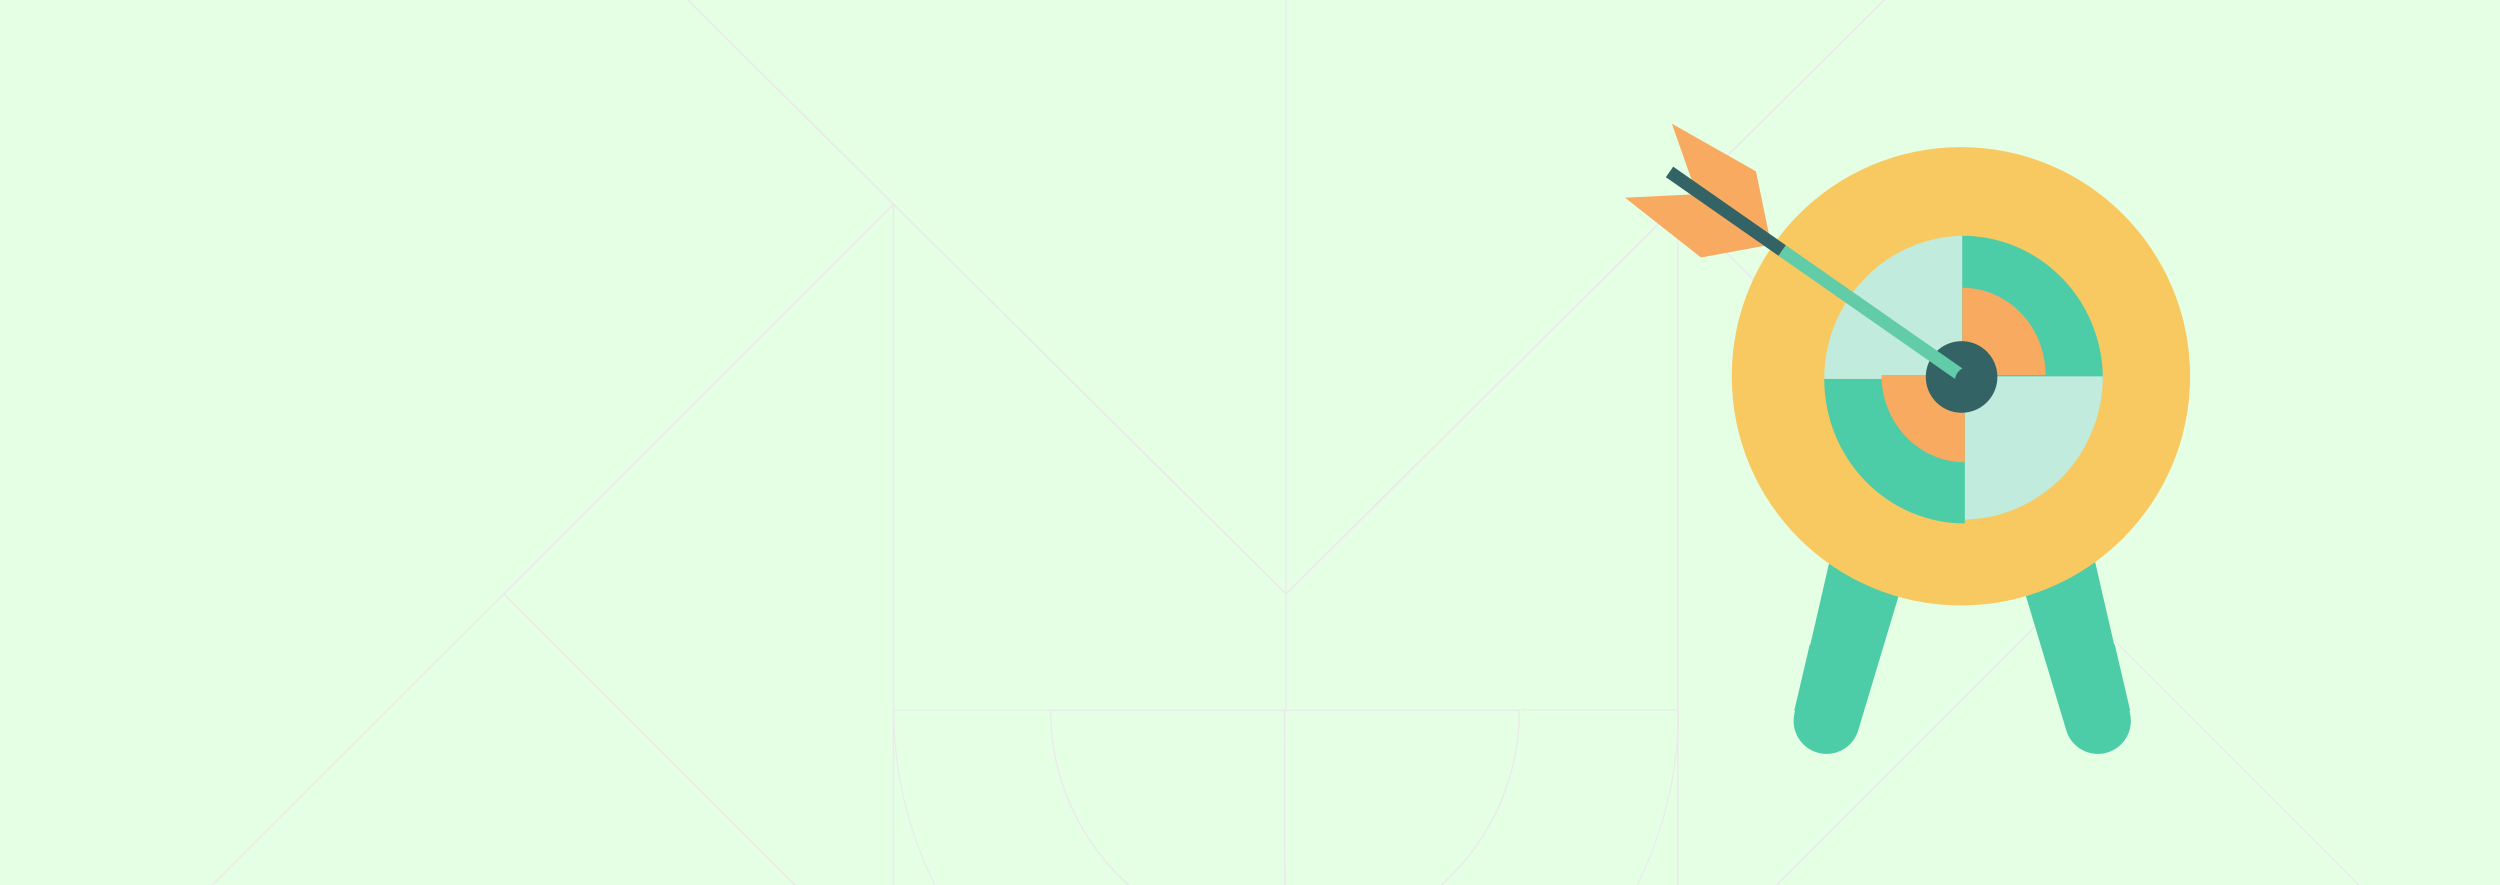
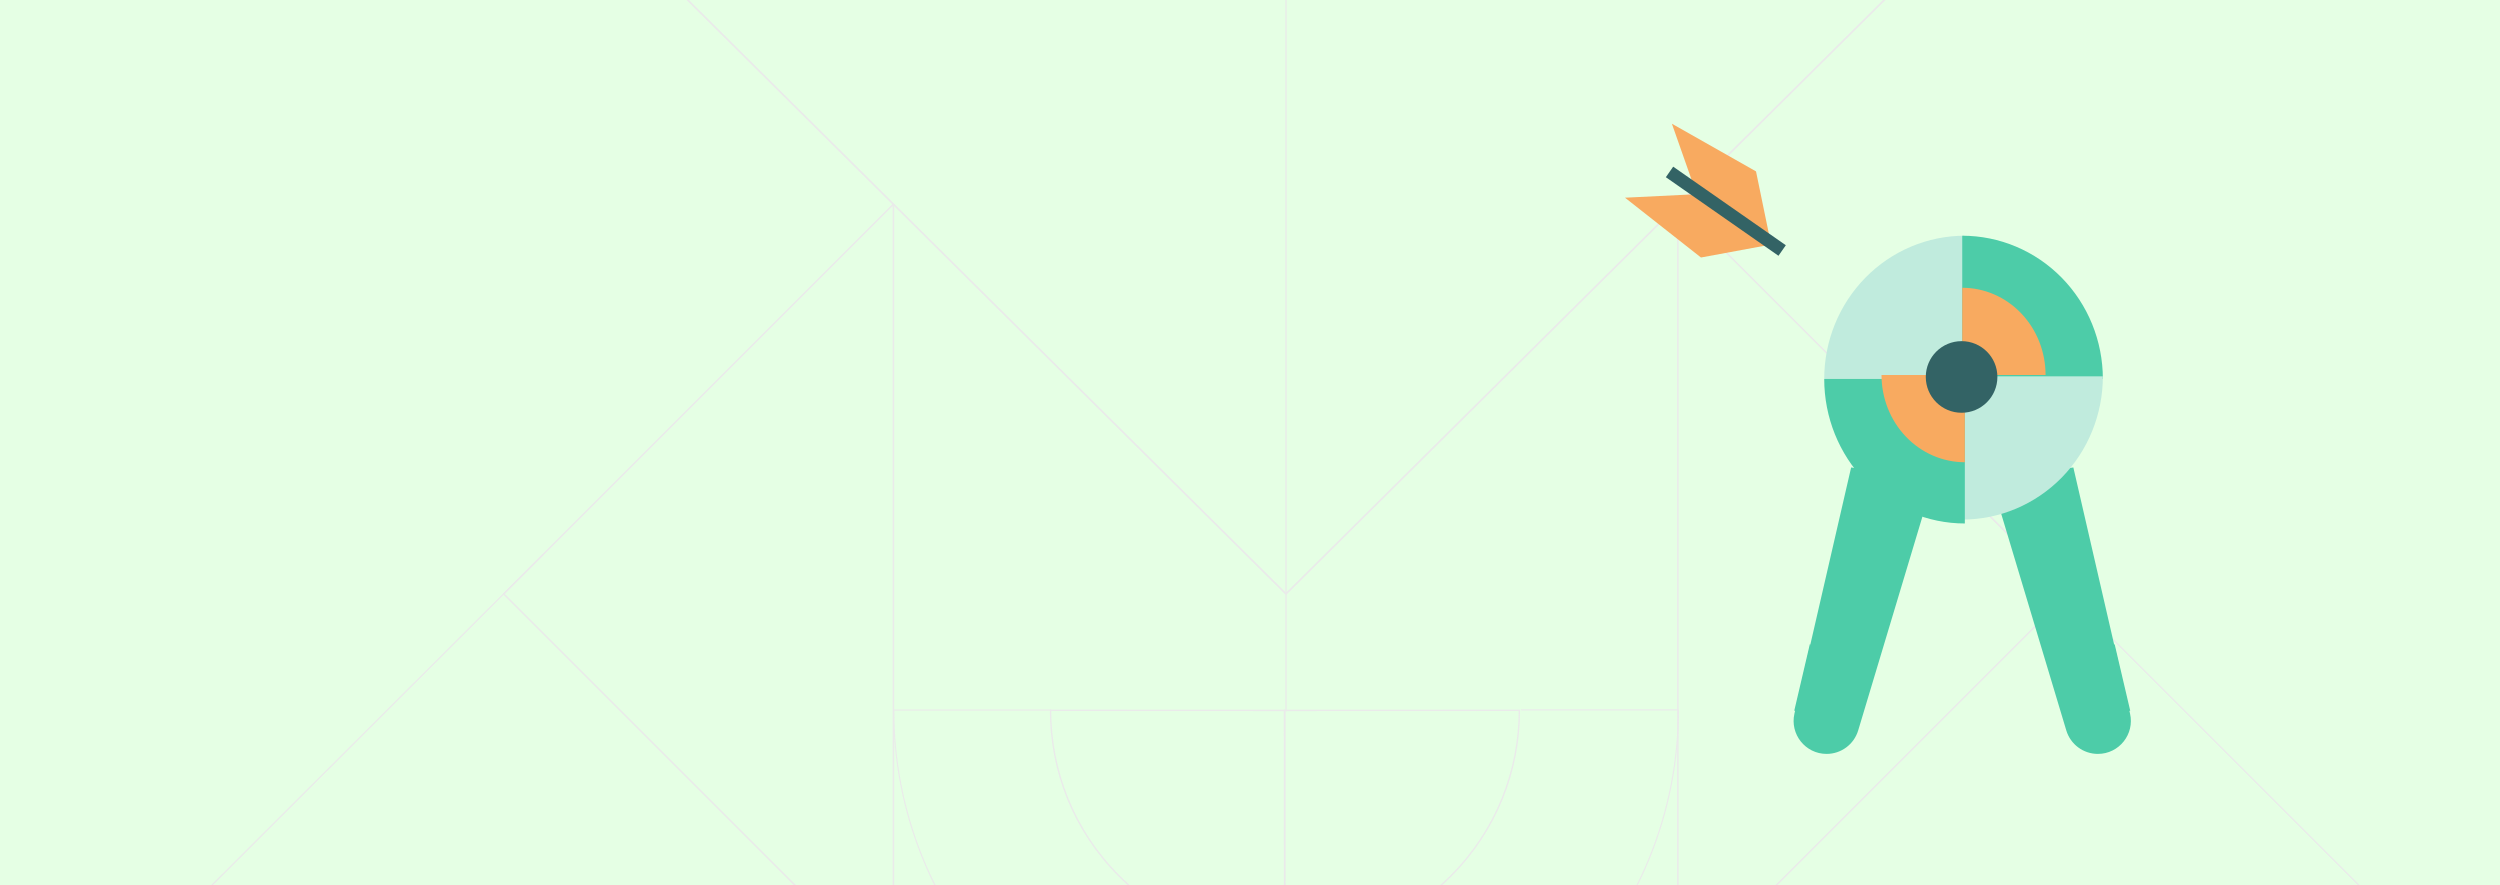
<svg xmlns="http://www.w3.org/2000/svg" width="1920" height="680" viewBox="0 0 1920 680" fill="none">
  <g clip-path="url(#clip0_5160_53780)">
    <rect width="1920" height="680" fill="white" />
    <g clip-path="url(#clip1_5160_53780)">
      <g clip-path="url(#clip2_5160_53780)">
        <rect width="1920" height="790" transform="translate(0 -55)" fill="#E5FFE4" />
        <path d="M1288.58 156.809L1288.58 755.461L1587.91 456.135L1288.58 156.809Z" stroke="#EAEAEA" stroke-width="1.177" stroke-linejoin="bevel" />
        <path d="M686.154 156.809L686.154 755.461L386.828 456.135L686.154 156.809Z" stroke="#EAEAEA" stroke-width="1.177" stroke-linejoin="bevel" />
        <path d="M467.727 -60L1507.55 -60L987.637 456.135L467.727 -60Z" stroke="#EAEAEA" stroke-width="1.331" stroke-linejoin="bevel" />
        <path d="M1496.77 364.989L1872.5 740.725" stroke="#EAEAEA" stroke-miterlimit="10" />
        <path d="M987.641 -53.528L987.641 546.202" stroke="#EAEAEA" stroke-miterlimit="10" />
        <path d="M988.809 843.5C1065.06 843.406 1143.49 815.294 1201.69 757.041C1259.9 698.787 1289.02 621.419 1289.05 545.162L1168.16 545.162" stroke="#EAEAEA" stroke-width="0.901" stroke-miterlimit="10" />
        <path d="M1114.23 672.761C1079.11 707.91 1032.61 725.49 986.562 725.51L986.485 545.592L1166.87 545.516C1166.89 591.563 1149.34 637.619 1114.23 672.761Z" stroke="#EAEAEA" stroke-width="1.088" stroke-miterlimit="10" />
        <path d="M986.597 725.797L986.597 843.648C910.346 843.555 831.919 815.443 773.715 757.189C715.511 698.936 686.39 621.568 686.356 545.311L807.243 545.31" stroke="#EAEAEA" stroke-width="0.901" stroke-miterlimit="10" />
        <path d="M859.464 672.762C894.583 707.911 940.617 725.491 986.664 725.51L986.741 545.593L806.823 545.516C806.804 591.564 824.351 637.619 859.464 672.762Z" stroke="#EAEAEA" stroke-width="1.088" stroke-miterlimit="10" />
        <path d="M59.998 782.427L417.031 425.932" stroke="#EAEAEA" stroke-miterlimit="10" />
      </g>
    </g>
    <g filter="url(#filter0_i_5160_53780)">
      <path d="M1529 364.215L1586.91 556.958C1590.13 567.668 1599.99 575 1611.17 575C1627.46 575 1639.51 559.854 1635.86 543.984L1592.33 355L1529 364.215Z" fill="#4DCCA8" />
    </g>
    <g filter="url(#filter1_i_5160_53780)">
      <path d="M1624.02 493.001L1636 544.155L1586.96 556.175L1624.02 493.001Z" fill="#4DCCA8" />
    </g>
    <g filter="url(#filter2_i_5160_53780)">
      <path d="M1573.21 510.044L1557.05 457.915L1623.99 493.719L1573.21 510.044Z" fill="#4DCCA8" />
    </g>
    <g filter="url(#filter3_i_5160_53780)">
      <path d="M1485 364.215L1427.09 556.958C1423.87 567.668 1414.01 575 1402.83 575C1386.54 575 1374.49 559.854 1378.14 543.984L1421.67 355L1485 364.215Z" fill="#4DCCA8" />
    </g>
-     <circle cx="1506" cy="289" r="176" fill="#F8C960" />
    <g filter="url(#filter4_i_5160_53780)">
      <path d="M1509 288V178C1480.36 178 1452.89 189.589 1432.63 210.218C1412.38 230.847 1401 258.826 1401 288C1445.2 288 1509 288 1509 288Z" fill="#C0EBDD" />
    </g>
    <g filter="url(#filter5_i_5160_53780)">
      <path d="M1507 288L1615 288C1615 258.826 1603.62 230.847 1583.37 210.218C1563.11 189.589 1535.64 178 1507 178C1507 223.022 1507 288 1507 288Z" fill="#4DCCA8" />
    </g>
    <g filter="url(#filter6_i_5160_53780)">
      <path d="M1507 286L1507 396C1535.64 396 1563.11 384.411 1583.37 363.782C1603.62 343.153 1615 315.174 1615 286C1570.8 286 1507 286 1507 286Z" fill="#C0EBDD" />
    </g>
    <path d="M1507 288L1571 288C1571 270.231 1564.26 253.189 1552.25 240.624C1540.25 228.059 1523.97 221 1507 221C1507 248.423 1507 288 1507 288Z" fill="#F8AA60" />
    <g filter="url(#filter7_i_5160_53780)">
      <path d="M1509 288L1401 288C1401 317.439 1412.38 345.672 1432.63 366.489C1452.89 387.305 1480.36 399 1509 399C1509 353.568 1509 288 1509 288Z" fill="#4DCCA8" />
    </g>
    <path d="M1509 288L1445 288C1445 305.769 1451.74 322.811 1463.75 335.376C1475.75 347.941 1492.03 355 1509 355C1509 327.577 1509 288 1509 288Z" fill="#F8AA60" />
    <g filter="url(#filter8_i_5160_53780)">
      <path d="M1389.98 493.001L1378 544.155L1427.04 556.175L1389.98 493.001Z" fill="#4DCCA8" />
    </g>
    <g filter="url(#filter9_i_5160_53780)">
      <path d="M1440.79 510.044L1456.95 457.915L1390.01 493.719L1440.79 510.044Z" fill="#4DCCA8" />
    </g>
    <circle r="27.5" transform="matrix(-1 0 0 1 1506.5 289.5)" fill="#336365" />
    <g filter="url(#filter10_i_5160_53780)">
      <path d="M1301.31 140.224L1284 91L1348.62 127.632L1359 178L1301.31 140.224Z" fill="#F8AA60" />
    </g>
    <g filter="url(#filter11_i_5160_53780)">
      <path d="M1300.37 145.262L1248 147.832L1306.34 193.766L1357.18 184.362L1300.37 145.262Z" fill="#F8AA60" />
    </g>
    <g filter="url(#filter12_i_5160_53780)">
-       <path d="M1365.87 194.444L1501.46 289.041L1501.53 288.675C1502.14 285.397 1504.19 282.564 1507.11 280.948L1371.52 186.351L1365.87 194.444Z" fill="#62CCA9" />
-     </g>
+       </g>
    <g filter="url(#filter13_i_5160_53780)">
      <path d="M1279.37 134.092L1365.86 194.436L1371.51 186.343L1285.01 126L1279.37 134.092Z" fill="#336365" />
    </g>
  </g>
  <defs>
    <filter id="filter0_i_5160_53780" x="1529" y="355" width="107.516" height="224" filterUnits="userSpaceOnUse" color-interpolation-filters="sRGB">
      <feFlood flood-opacity="0" result="BackgroundImageFix" />
      <feBlend mode="normal" in="SourceGraphic" in2="BackgroundImageFix" result="shape" />
      <feColorMatrix in="SourceAlpha" type="matrix" values="0 0 0 0 0 0 0 0 0 0 0 0 0 0 0 0 0 0 127 0" result="hardAlpha" />
      <feOffset dy="4" />
      <feGaussianBlur stdDeviation="2" />
      <feComposite in2="hardAlpha" operator="arithmetic" k2="-1" k3="1" />
      <feColorMatrix type="matrix" values="0 0 0 0 0 0 0 0 0 0 0 0 0 0 0 0 0 0 0.25 0" />
      <feBlend mode="normal" in2="shape" result="effect1_innerShadow_5160_53780" />
    </filter>
    <filter id="filter1_i_5160_53780" x="1586.96" y="493.001" width="49.031" height="64.815" filterUnits="userSpaceOnUse" color-interpolation-filters="sRGB">
      <feFlood flood-opacity="0" result="BackgroundImageFix" />
      <feBlend mode="normal" in="SourceGraphic" in2="BackgroundImageFix" result="shape" />
      <feColorMatrix in="SourceAlpha" type="matrix" values="0 0 0 0 0 0 0 0 0 0 0 0 0 0 0 0 0 0 127 0" result="hardAlpha" />
      <feOffset dy="1.64" />
      <feGaussianBlur stdDeviation="1.64" />
      <feComposite in2="hardAlpha" operator="arithmetic" k2="-1" k3="1" />
      <feColorMatrix type="matrix" values="0 0 0 0 0 0 0 0 0 0 0 0 0 0 0 0 0 0 0.25 0" />
      <feBlend mode="normal" in2="shape" result="effect1_innerShadow_5160_53780" />
    </filter>
    <filter id="filter2_i_5160_53780" x="1557.05" y="457.915" width="66.945" height="53.769" filterUnits="userSpaceOnUse" color-interpolation-filters="sRGB">
      <feFlood flood-opacity="0" result="BackgroundImageFix" />
      <feBlend mode="normal" in="SourceGraphic" in2="BackgroundImageFix" result="shape" />
      <feColorMatrix in="SourceAlpha" type="matrix" values="0 0 0 0 0 0 0 0 0 0 0 0 0 0 0 0 0 0 127 0" result="hardAlpha" />
      <feOffset dy="1.64" />
      <feGaussianBlur stdDeviation="1.64" />
      <feComposite in2="hardAlpha" operator="arithmetic" k2="-1" k3="1" />
      <feColorMatrix type="matrix" values="0 0 0 0 0 0 0 0 0 0 0 0 0 0 0 0 0 0 0.25 0" />
      <feBlend mode="normal" in2="shape" result="effect1_innerShadow_5160_53780" />
    </filter>
    <filter id="filter3_i_5160_53780" x="1377.48" y="355" width="107.516" height="224" filterUnits="userSpaceOnUse" color-interpolation-filters="sRGB">
      <feFlood flood-opacity="0" result="BackgroundImageFix" />
      <feBlend mode="normal" in="SourceGraphic" in2="BackgroundImageFix" result="shape" />
      <feColorMatrix in="SourceAlpha" type="matrix" values="0 0 0 0 0 0 0 0 0 0 0 0 0 0 0 0 0 0 127 0" result="hardAlpha" />
      <feOffset dy="4" />
      <feGaussianBlur stdDeviation="2" />
      <feComposite in2="hardAlpha" operator="arithmetic" k2="-1" k3="1" />
      <feColorMatrix type="matrix" values="0 0 0 0 0 0 0 0 0 0 0 0 0 0 0 0 0 0 0.25 0" />
      <feBlend mode="normal" in2="shape" result="effect1_innerShadow_5160_53780" />
    </filter>
    <filter id="filter4_i_5160_53780" x="1401" y="178" width="108" height="113.036" filterUnits="userSpaceOnUse" color-interpolation-filters="sRGB">
      <feFlood flood-opacity="0" result="BackgroundImageFix" />
      <feBlend mode="normal" in="SourceGraphic" in2="BackgroundImageFix" result="shape" />
      <feColorMatrix in="SourceAlpha" type="matrix" values="0 0 0 0 0 0 0 0 0 0 0 0 0 0 0 0 0 0 127 0" result="hardAlpha" />
      <feOffset dy="3.036" />
      <feGaussianBlur stdDeviation="3.036" />
      <feComposite in2="hardAlpha" operator="arithmetic" k2="-1" k3="1" />
      <feColorMatrix type="matrix" values="0 0 0 0 0 0 0 0 0 0 0 0 0 0 0 0 0 0 0.25 0" />
      <feBlend mode="normal" in2="shape" result="effect1_innerShadow_5160_53780" />
    </filter>
    <filter id="filter5_i_5160_53780" x="1507" y="178" width="108" height="113.036" filterUnits="userSpaceOnUse" color-interpolation-filters="sRGB">
      <feFlood flood-opacity="0" result="BackgroundImageFix" />
      <feBlend mode="normal" in="SourceGraphic" in2="BackgroundImageFix" result="shape" />
      <feColorMatrix in="SourceAlpha" type="matrix" values="0 0 0 0 0 0 0 0 0 0 0 0 0 0 0 0 0 0 127 0" result="hardAlpha" />
      <feOffset dy="3.036" />
      <feGaussianBlur stdDeviation="3.036" />
      <feComposite in2="hardAlpha" operator="arithmetic" k2="-1" k3="1" />
      <feColorMatrix type="matrix" values="0 0 0 0 0 0 0 0 0 0 0 0 0 0 0 0 0 0 0.25 0" />
      <feBlend mode="normal" in2="shape" result="effect1_innerShadow_5160_53780" />
    </filter>
    <filter id="filter6_i_5160_53780" x="1507" y="286" width="108" height="113.036" filterUnits="userSpaceOnUse" color-interpolation-filters="sRGB">
      <feFlood flood-opacity="0" result="BackgroundImageFix" />
      <feBlend mode="normal" in="SourceGraphic" in2="BackgroundImageFix" result="shape" />
      <feColorMatrix in="SourceAlpha" type="matrix" values="0 0 0 0 0 0 0 0 0 0 0 0 0 0 0 0 0 0 127 0" result="hardAlpha" />
      <feOffset dy="3.036" />
      <feGaussianBlur stdDeviation="3.036" />
      <feComposite in2="hardAlpha" operator="arithmetic" k2="-1" k3="1" />
      <feColorMatrix type="matrix" values="0 0 0 0 0 0 0 0 0 0 0 0 0 0 0 0 0 0 0.25 0" />
      <feBlend mode="normal" in2="shape" result="effect1_innerShadow_5160_53780" />
    </filter>
    <filter id="filter7_i_5160_53780" x="1401" y="288" width="108" height="114.036" filterUnits="userSpaceOnUse" color-interpolation-filters="sRGB">
      <feFlood flood-opacity="0" result="BackgroundImageFix" />
      <feBlend mode="normal" in="SourceGraphic" in2="BackgroundImageFix" result="shape" />
      <feColorMatrix in="SourceAlpha" type="matrix" values="0 0 0 0 0 0 0 0 0 0 0 0 0 0 0 0 0 0 127 0" result="hardAlpha" />
      <feOffset dy="3.036" />
      <feGaussianBlur stdDeviation="3.036" />
      <feComposite in2="hardAlpha" operator="arithmetic" k2="-1" k3="1" />
      <feColorMatrix type="matrix" values="0 0 0 0 0 0 0 0 0 0 0 0 0 0 0 0 0 0 0.25 0" />
      <feBlend mode="normal" in2="shape" result="effect1_innerShadow_5160_53780" />
    </filter>
    <filter id="filter8_i_5160_53780" x="1378.01" y="493.001" width="49.031" height="64.815" filterUnits="userSpaceOnUse" color-interpolation-filters="sRGB">
      <feFlood flood-opacity="0" result="BackgroundImageFix" />
      <feBlend mode="normal" in="SourceGraphic" in2="BackgroundImageFix" result="shape" />
      <feColorMatrix in="SourceAlpha" type="matrix" values="0 0 0 0 0 0 0 0 0 0 0 0 0 0 0 0 0 0 127 0" result="hardAlpha" />
      <feOffset dy="1.64" />
      <feGaussianBlur stdDeviation="1.64" />
      <feComposite in2="hardAlpha" operator="arithmetic" k2="-1" k3="1" />
      <feColorMatrix type="matrix" values="0 0 0 0 0 0 0 0 0 0 0 0 0 0 0 0 0 0 0.25 0" />
      <feBlend mode="normal" in2="shape" result="effect1_innerShadow_5160_53780" />
    </filter>
    <filter id="filter9_i_5160_53780" x="1390.01" y="457.915" width="66.945" height="53.769" filterUnits="userSpaceOnUse" color-interpolation-filters="sRGB">
      <feFlood flood-opacity="0" result="BackgroundImageFix" />
      <feBlend mode="normal" in="SourceGraphic" in2="BackgroundImageFix" result="shape" />
      <feColorMatrix in="SourceAlpha" type="matrix" values="0 0 0 0 0 0 0 0 0 0 0 0 0 0 0 0 0 0 127 0" result="hardAlpha" />
      <feOffset dy="1.64" />
      <feGaussianBlur stdDeviation="1.64" />
      <feComposite in2="hardAlpha" operator="arithmetic" k2="-1" k3="1" />
      <feColorMatrix type="matrix" values="0 0 0 0 0 0 0 0 0 0 0 0 0 0 0 0 0 0 0.25 0" />
      <feBlend mode="normal" in2="shape" result="effect1_innerShadow_5160_53780" />
    </filter>
    <filter id="filter10_i_5160_53780" x="1284" y="91" width="75" height="91" filterUnits="userSpaceOnUse" color-interpolation-filters="sRGB">
      <feFlood flood-opacity="0" result="BackgroundImageFix" />
      <feBlend mode="normal" in="SourceGraphic" in2="BackgroundImageFix" result="shape" />
      <feColorMatrix in="SourceAlpha" type="matrix" values="0 0 0 0 0 0 0 0 0 0 0 0 0 0 0 0 0 0 127 0" result="hardAlpha" />
      <feOffset dy="4" />
      <feGaussianBlur stdDeviation="2.5" />
      <feComposite in2="hardAlpha" operator="arithmetic" k2="-1" k3="1" />
      <feColorMatrix type="matrix" values="0 0 0 0 0 0 0 0 0 0 0 0 0 0 0 0 0 0 0.1 0" />
      <feBlend mode="normal" in2="shape" result="effect1_innerShadow_5160_53780" />
    </filter>
    <filter id="filter11_i_5160_53780" x="1248" y="145.263" width="109.18" height="52.503" filterUnits="userSpaceOnUse" color-interpolation-filters="sRGB">
      <feFlood flood-opacity="0" result="BackgroundImageFix" />
      <feBlend mode="normal" in="SourceGraphic" in2="BackgroundImageFix" result="shape" />
      <feColorMatrix in="SourceAlpha" type="matrix" values="0 0 0 0 0 0 0 0 0 0 0 0 0 0 0 0 0 0 127 0" result="hardAlpha" />
      <feOffset dy="4" />
      <feGaussianBlur stdDeviation="2.5" />
      <feComposite in2="hardAlpha" operator="arithmetic" k2="-1" k3="1" />
      <feColorMatrix type="matrix" values="0 0 0 0 0 0 0 0 0 0 0 0 0 0 0 0 0 0 0.1 0" />
      <feBlend mode="normal" in2="shape" result="effect1_innerShadow_5160_53780" />
    </filter>
    <filter id="filter12_i_5160_53780" x="1365.88" y="186.352" width="141.234" height="104.689" filterUnits="userSpaceOnUse" color-interpolation-filters="sRGB">
      <feFlood flood-opacity="0" result="BackgroundImageFix" />
      <feBlend mode="normal" in="SourceGraphic" in2="BackgroundImageFix" result="shape" />
      <feColorMatrix in="SourceAlpha" type="matrix" values="0 0 0 0 0 0 0 0 0 0 0 0 0 0 0 0 0 0 127 0" result="hardAlpha" />
      <feOffset dy="2" />
      <feGaussianBlur stdDeviation="2.5" />
      <feComposite in2="hardAlpha" operator="arithmetic" k2="-1" k3="1" />
      <feColorMatrix type="matrix" values="0 0 0 0 0 0 0 0 0 0 0 0 0 0 0 0 0 0 0.25 0" />
      <feBlend mode="normal" in2="shape" result="effect1_innerShadow_5160_53780" />
    </filter>
    <filter id="filter13_i_5160_53780" x="1279.37" y="126" width="92.141" height="70.436" filterUnits="userSpaceOnUse" color-interpolation-filters="sRGB">
      <feFlood flood-opacity="0" result="BackgroundImageFix" />
      <feBlend mode="normal" in="SourceGraphic" in2="BackgroundImageFix" result="shape" />
      <feColorMatrix in="SourceAlpha" type="matrix" values="0 0 0 0 0 0 0 0 0 0 0 0 0 0 0 0 0 0 127 0" result="hardAlpha" />
      <feOffset dy="2" />
      <feGaussianBlur stdDeviation="2" />
      <feComposite in2="hardAlpha" operator="arithmetic" k2="-1" k3="1" />
      <feColorMatrix type="matrix" values="0 0 0 0 0 0 0 0 0 0 0 0 0 0 0 0 0 0 0.25 0" />
      <feBlend mode="normal" in2="shape" result="effect1_innerShadow_5160_53780" />
    </filter>
    <clipPath id="clip0_5160_53780">
      <rect width="1920" height="680" fill="white" />
    </clipPath>
    <clipPath id="clip1_5160_53780">
      <rect width="1920" height="790" fill="white" transform="translate(0 -55)" />
    </clipPath>
    <clipPath id="clip2_5160_53780">
      <rect width="1920" height="790" fill="white" transform="translate(0 -55)" />
    </clipPath>
  </defs>
</svg>